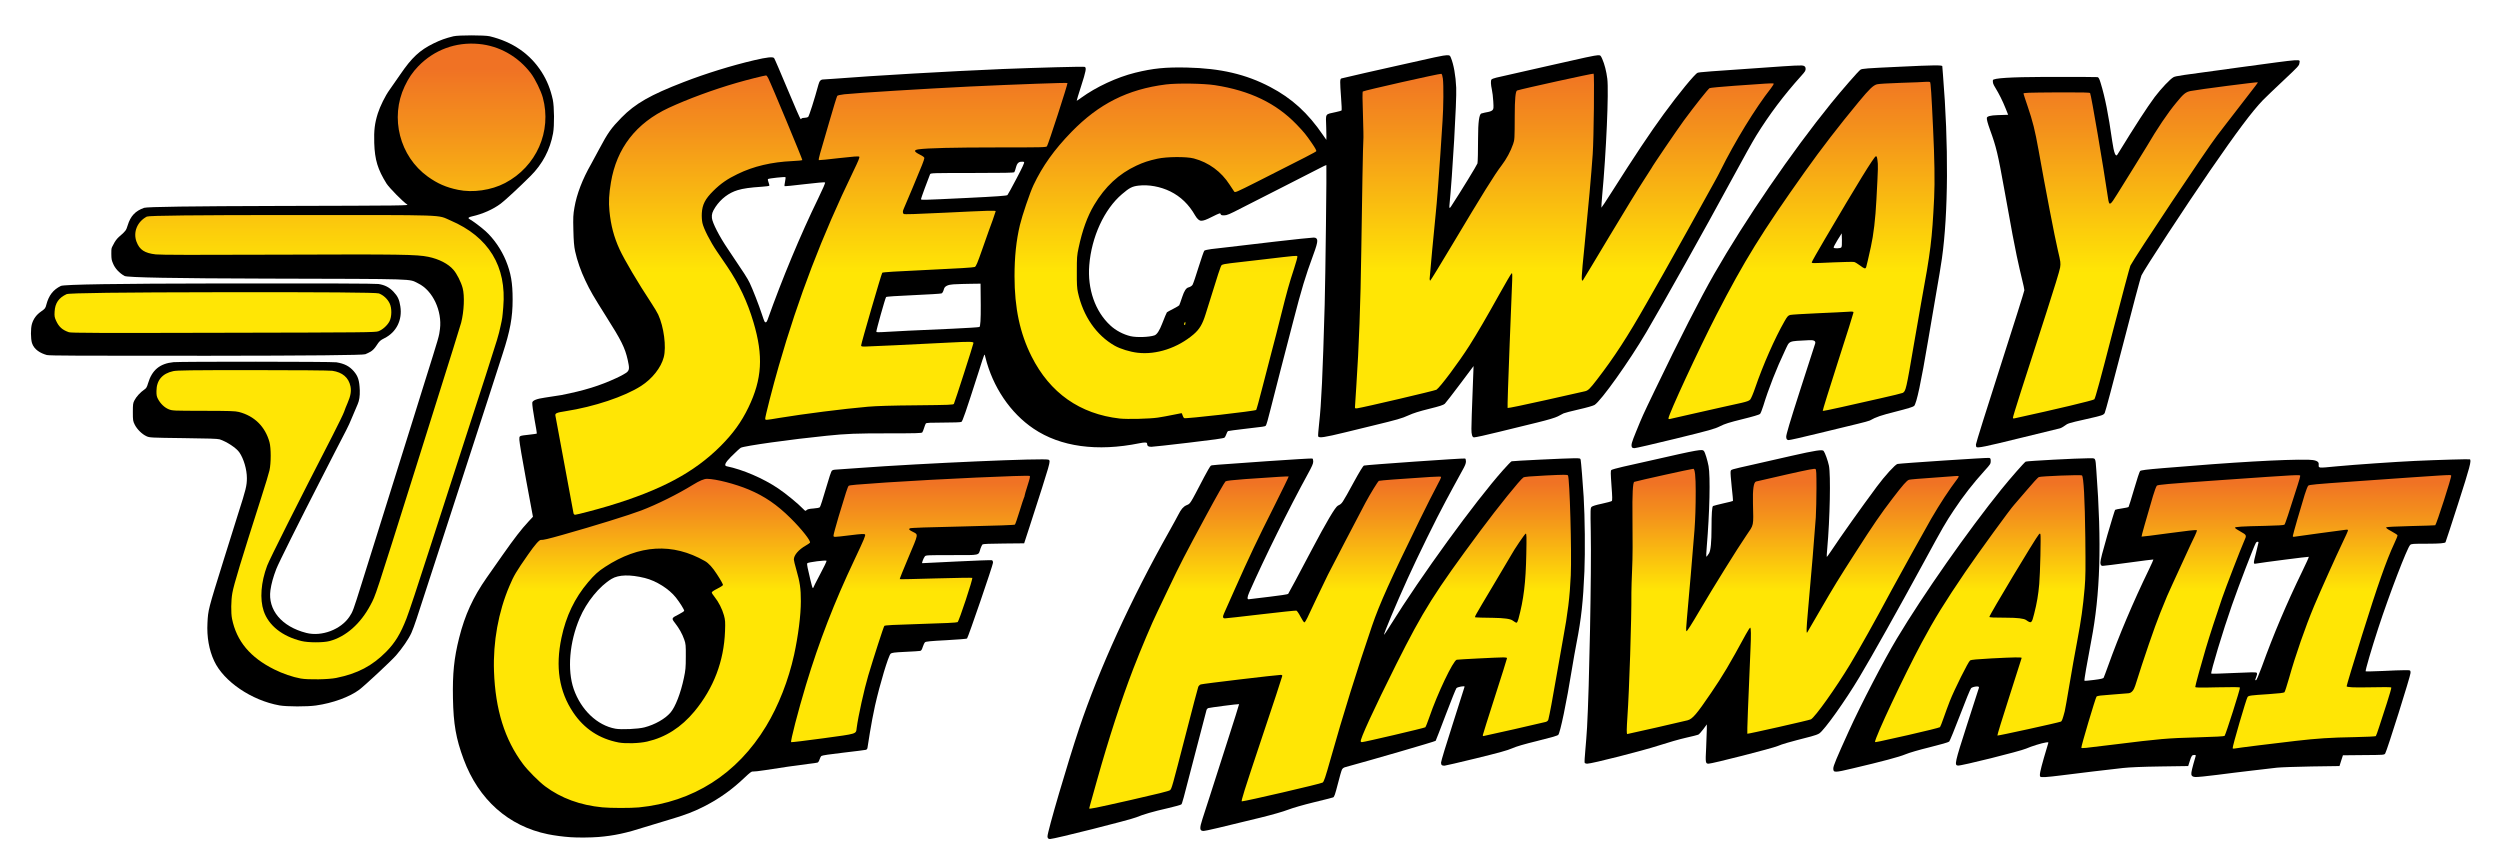
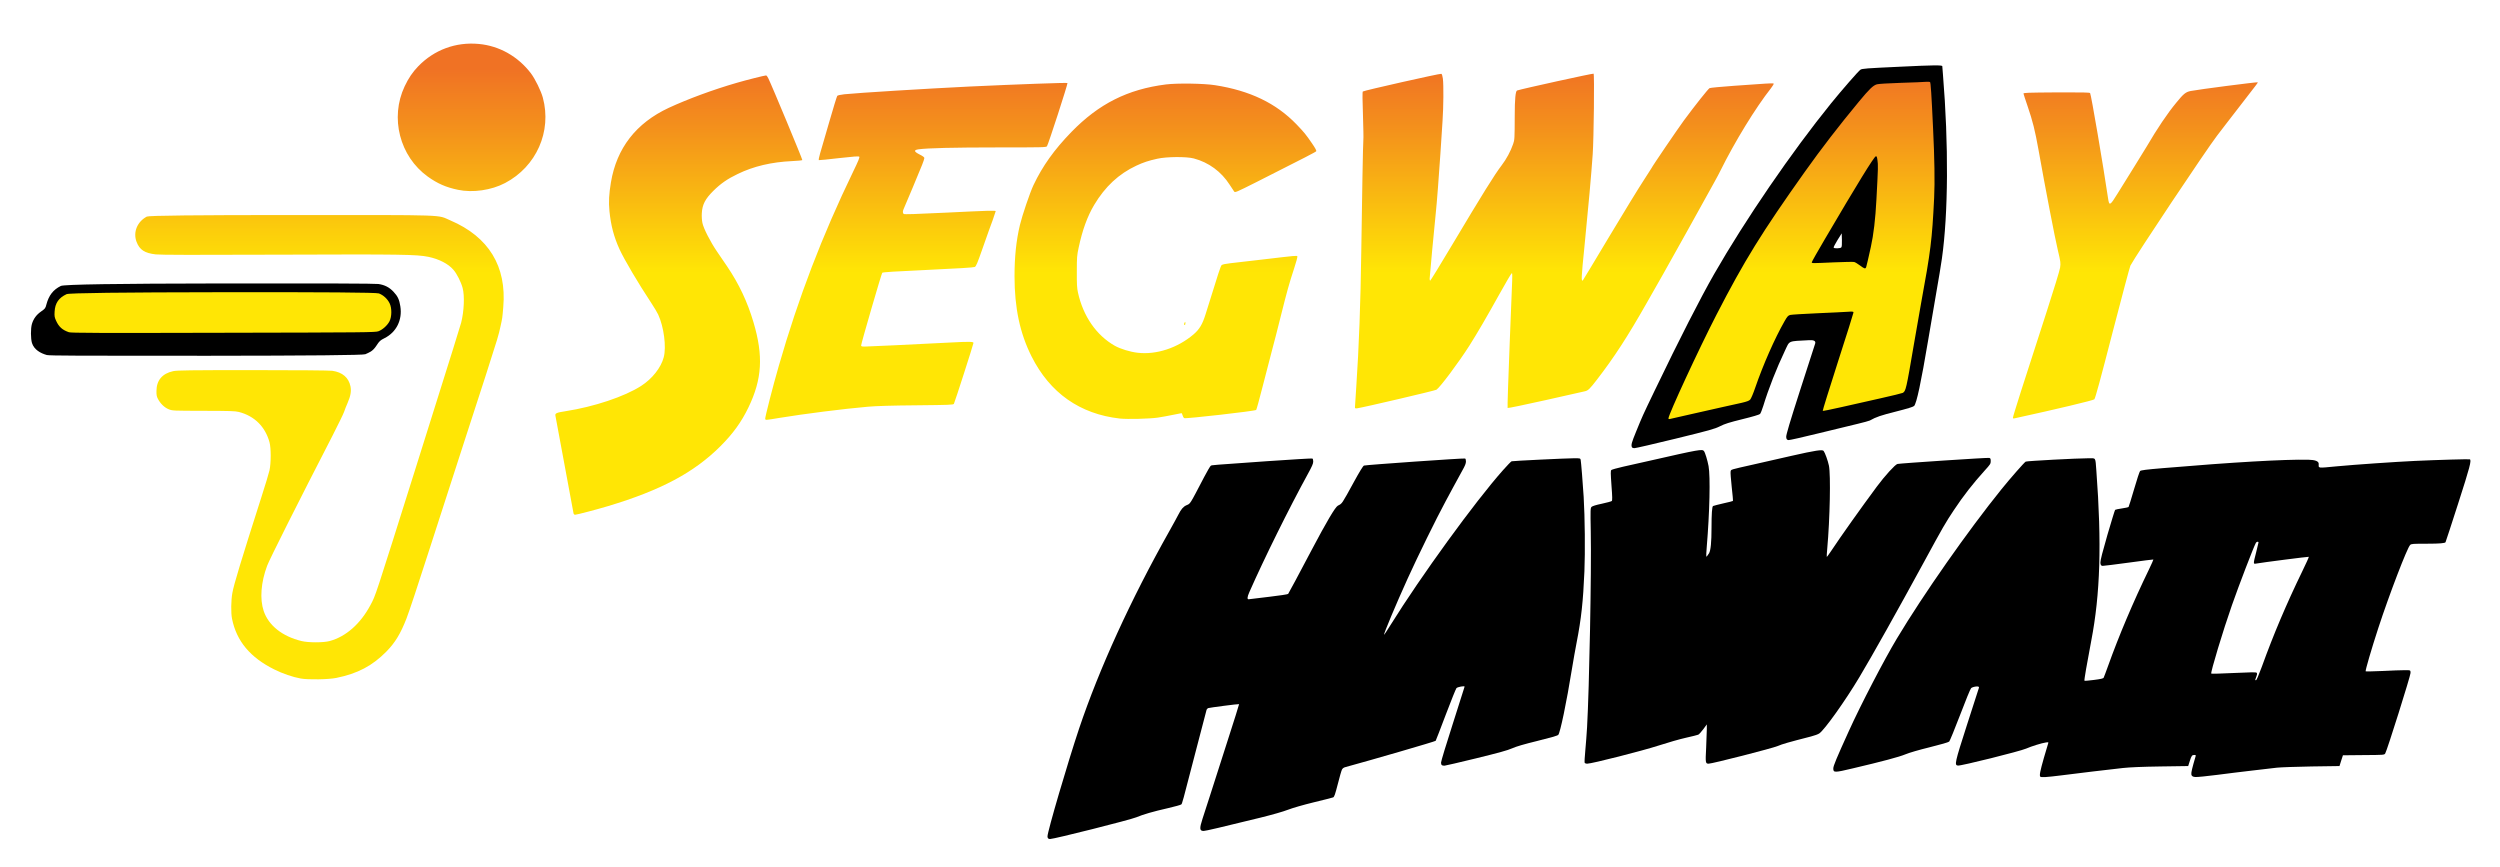
<svg xmlns="http://www.w3.org/2000/svg" xmlns:xlink="http://www.w3.org/1999/xlink" id="outputsvg" version="1.1" viewBox="0 0 3715.93 1289.25">
  <defs>
    <style>
      .st0 {
        fill: url(#linear-gradient1);
      }

      .st1 {
        fill: url(#linear-gradient);
      }
    </style>
    <linearGradient id="linear-gradient" x1="2188.74" y1="1201.95" x2="2188.74" y2="696.8" gradientUnits="userSpaceOnUse">
      <stop offset=".64" stop-color="#ffe605" />
      <stop offset=".86" stop-color="#f4931b" />
      <stop offset=".96" stop-color="#f07224" />
    </linearGradient>
    <linearGradient id="linear-gradient1" x1="1718.49" y1="1009.76" x2="1718.49" y2="64.81" xlink:href="#linear-gradient" />
  </defs>
  <g>
    <path d="M2353.96,739.12c-1.3-21.1-3.9-52.8-4.5-55.7-.5-2.2-1-2.3-9.4-2.3-11.4,0-91.1,3.9-93.2,4.5-.9.3-6.7,6.3-12.9,13.3-41.5,46.7-121.7,157.1-167,229.9-5.2,8.4-9.6,15-9.8,14.9-.9-1,17.9-45.8,35.3-84.1,15-33,42.5-89,56-114,1.8-3.3,6.9-12.7,11.3-21,4.4-8.2,10.5-19.4,13.6-24.9,4.2-7.3,5.6-10.9,5.6-13.8,0-2.3-.5-4.1-1.3-4.4-2-.7-147.8,9.5-150.3,10.5-1.4.6-6.6,9.1-14.7,23.9-18.8,34.3-17.5,32.3-24.1,35.7q-5.8,3-39.3,66.5c-18.4,34.9-33.9,64-34.6,64.7-.7.6-12.9,2.5-27.7,4.2-14.6,1.7-28.4,3.4-30.7,3.7q-4.2.6.8-10.7c22.1-50.1,59.1-124.8,87-175.7,6.1-11.1,7.9-15.2,7.9-18.3,0-2.5-.5-4.2-1.4-4.5-.8-.3-31.1,1.5-67.3,4-83.6,5.9-81.5,5.7-83.5,6.7-.9.5-5.3,8-9.8,16.6-22.3,42.7-20.3,39.4-26.5,42.2-4.7,2.1-7.9,5.9-12,14-1.4,2.9-7.5,13.9-13.4,24.5-57.3,101.7-104.2,204.5-134.1,293.4-16.9,50.5-47,153-47,160.3q0,3.9,3.8,3.9c6.4-.1,118.7-28.4,128.2-32.3,10.6-4.4,24.3-8.4,47.5-13.7,9.9-2.3,18.6-4.7,19.3-5.4,1.5-1.4,1.2-.3,22.1-81.1,8.2-31.9,15.3-58.8,15.6-59.7.4-.9,1.4-2,2.3-2.4,1.8-.7,45.5-6.4,46-5.9.2.2-7.8,25.6-17.8,56.6s-21.5,67-25.6,79.9c-4.2,12.9-9.1,28.2-11,34-4.7,14.6-4.4,18,1.8,18,2.7,0,27-5.7,84.8-19.9,17.4-4.3,33.1-8.8,40.4-11.6s22.2-7.1,38.5-11.1c14.6-3.5,27.5-6.8,28.7-7.3,1.7-.7,2.9-4.2,6.9-19.7,2.6-10.4,5.4-20.1,6.2-21.6.9-1.8,2.6-3.1,5.1-3.7,38.6-10.5,133.6-38.1,134.2-39.1.4-.6,7.2-18.1,15-38.8,7.9-20.8,15-38.5,15.9-39.5,1.7-1.8,12.1-3.7,12.1-2.2,0,.4-7.9,25.2-17.5,55.1-9.6,29.8-17.5,55.8-17.5,57.7,0,3.6,1.2,4.7,5.1,4.7,1.1,0,22.2-4.9,46.8-10.9,34.2-8.4,47-11.9,53.7-14.9,6.2-2.8,17.6-6.1,37.9-11.1,18.7-4.6,29.6-7.7,30.7-8.9,2.9-3,12.4-48.6,20.3-97.7,2-12.1,5.1-29.9,7-39.5,6.9-35.2,9.7-61.1,11.6-106,1.2-28,.7-81.2-1.1-110Z" />
-     <path d="M1558.66,683.32c-3.3-2.8-188.5,5.3-282.2,12.3-18.1,1.4-34.2,2.5-35.6,2.5s-3.3.6-4.2,1.3c-1.1.7-4.5,10.8-9.2,27.2-4.1,14.3-8.1,26.6-8.9,27.3-.8.8-4.7,1.6-9.6,1.9-6,.4-8.8,1.1-10.1,2.4-1.6,1.6-1.9,1.5-5.1-1.8-7.3-7.7-25.9-22.9-37.2-30.5-22.5-15.1-52.6-28-76.5-32.9q-6.2-1.3,6.1-13.7c6.8-6.8,13.5-13,15-13.8,5.4-2.8,74.5-12.5,127.3-17.8,30.1-3.1,43.9-3.6,92.1-3.6,40.4,0,49.4-.2,50.3-1.4.6-.7,1.8-3.8,2.7-6.7.9-3,2.1-6,2.6-6.6.8-1,7.2-1.3,26-1.3,14.9,0,25.7-.4,26.8-1,1.8-1,6-13.1,25.7-74.5,9.7-30.4,8.4-27.6,10-21.5,10.9,44.1,37.2,82.9,71.7,106.1,39.9,26.9,94.3,34.4,157.4,21.6q11.2-2.3,11.2.3c0,3.6,1.7,5,6.3,5,2.1,0,27.1-2.7,55.5-6.1,36.1-4.2,52.2-6.5,53.3-7.5.9-.8,2.1-3.2,2.8-5.3.6-2.1,1.8-4.1,2.6-4.5.8-.3,11.2-1.7,23.2-3.1,31.4-3.6,31-3.6,32.7-4.8.9-.7,3.7-10.5,7-24,3.1-12.6,9.7-38.5,14.7-57.5,5-19.1,13.5-52,19-73.2,12.8-49.5,18.1-67,30-99.4,4.2-11.3,5.9-17.3,5.9-20.7q0-4.9-5.3-4.9c-2.9,0-28.6,2.7-57.2,6-28.6,3.4-59.6,7-69,8.1-9.3,1-21,2.4-26,3-4.9.6-9.6,1.7-10.4,2.4-.7.7-4.6,11.8-8.6,24.7-3.9,12.9-8,24.6-8.9,26.1-1.2,1.7-3.4,3.1-6.4,3.9q-4.7,1.3-8.7,13.4c-2.2,6.6-4.3,12.5-4.7,13.1-.4.6-4.5,3-9,5.3-4.6,2.3-8.7,4.6-9.3,5.1-.5.6-3.7,8.1-7,16.7q-6,15.7-11.5,17.6c-8,2.7-26.4,3.3-35.5,1.2-10.9-2.6-22.1-8.5-30.1-16-22.5-20.7-34.2-54.2-31.3-89.6,3.4-42.1,22.2-83,48.6-105.5,11.1-9.5,15.2-11.6,24.6-12.7,15-1.8,32.5,1.4,47.2,8.6,15.4,7.6,27.6,19.3,37,35.8q4.6,7.8,9,7.8c3.5,0,7.2-1.3,16.4-6,10.9-5.4,11.9-5.7,12.4-4,.4,1.6,1.4,2,5.2,2,4.1,0,7.8-1.5,25.9-10.9,11.6-6,40-20.4,63.1-32.1,23.1-11.7,46.6-23.7,52.3-26.7s10.5-5.3,10.7-5.1c.6.6-1.4,169.3-2.5,207.8-2.9,103.3-5,148-8.2,175.7-1.1,10-1.8,18.8-1.5,19.7,1.1,2.9,8.7,1.8,40.3-5.9,17-4.2,35.6-8.7,41.4-10.1,35.5-8.6,43-10.7,52.5-15.1,7.2-3.3,15.8-6,30.7-9.7,16.2-4,21.3-5.7,23.4-7.6,1.4-1.4,11.6-14.5,22.6-29.2,11-14.8,20-26.8,20.1-26.8s-.6,18.1-1.5,40.2c-.9,22.2-1.7,46-1.7,53.1q-.1,12.7,3.9,12.7c2.2,0,18.8-3.6,36.8-8.1,18-4.4,43.7-10.7,57.2-14,16.4-4,26.5-7.1,30.5-9.1,3.3-1.7,7.2-3.7,8.6-4.5,1.4-.7,11.5-3.3,22.4-5.8,12-2.7,21.3-5.4,23.6-6.7,9.4-5.7,51.5-64.7,77.1-108.3,25-42.5,88.4-155.7,124.8-223,20.4-37.5,32.4-59.2,38.7-69.4,19.3-31.1,40.5-59.4,66.6-88.4,6.2-6.9,6.8-7.9,6.5-11.4q-.3-3.8-5.7-4.1c-3-.2-15.8.4-28.5,1.3-115.4,7.9-123.5,8.6-126.3,9.6-3.9,1.4-28.6,31.5-50.4,61.4-20,27.3-44.2,63.7-76.9,115.3-8.4,13.3-15.5,24-15.7,23.8-.2-.2.3-8,1.1-17.2,6.1-65,10-155.4,7.7-174.4-1.4-11.2-4.1-21.7-7.5-29.4-2.4-5.4-2.6-5.6-6.4-5.6-3.6,0-22.6,4-68.2,14.5-8.5,1.9-20.4,4.6-26.5,6-10.4,2.3-42.5,9.6-56.4,12.8-3.5.8-6.7,2.1-7.2,2.8-1.3,2-1,7.5.6,14.9.8,3.6,1.8,11.5,2.1,17.6.6,10.3.5,11.3-1.3,13.1-1.1,1.1-4.1,2.3-6.7,2.7-2.6.4-6.9,1.4-9.7,2.2q-4.9,1.5-4.9,36.2c0,19.1-.4,36.2-.9,38-.8,2.6-24.5,41.4-39.4,64.2q-2.9,4.5-2.3-1.5c4.4-43.5,11-156.4,10.1-175.2-.7-17.7-3.8-34.8-7.9-44.6-1.4-3.5-1.7-3.7-6.2-3.7-4.2,0-18,2.9-73.4,15.5-8,1.8-29.6,6.7-48,10.8-18.4,4.2-34.3,7.9-35.2,8.2-2.2.9-2.2,4-.4,29,.8,9.9,1.1,18.3.7,18.6-.3.4-4,1.4-8.1,2.3-17,3.8-15.4,1.2-14.7,22.8.3,10.4.4,18.8.2,18.6-.2-.1-2.5-3.4-5.1-7.3-22.2-32.6-46.2-54.5-78.5-71.4-36-18.9-73.9-27.7-123.5-28.8-32.1-.7-50.2,1.1-77.1,7.7-27.3,6.8-57.8,21-80.3,37.3-3.5,2.6-6.5,4.5-6.6,4.4-.2-.2,2.8-10,6.6-21.8,7.2-22.3,8.2-27.5,5.3-28.6-1.9-.7-69.9,1.1-122.3,3.2-80.4,3.4-189.7,9.7-250.9,14.5-6.8.6-13.6,1-15.1,1-3.9,0-5.9,2-7.4,7.5-6,22.2-14,47.2-15.4,48.3-.9.6-3.3,1.2-5.3,1.2-2.1,0-4.1.5-4.4,1-.3.6-1,1-1.4,1-.5,0-9.3-20.1-19.6-44.8-10.3-24.6-19.2-45.3-19.8-45.9-1.7-2.3-10.4-1.4-29.6,3.1-33.7,7.9-71.8,19.7-104.9,32.5-49.5,19.1-71.9,31.9-92.4,52.8-15.4,15.7-20.1,22.3-33.4,47.3-4.8,9.1-10.1,18.8-11.6,21.5-13,22.7-21.5,44.8-24.9,64.7-1.9,10.8-2.1,15-1.6,33.8.4,16.8,1,23.7,2.6,31.4,3.1,14.1,8.4,29.2,15.2,43.5,7.5,15.8,11.7,22.9,30.7,53.1,22.8,35.9,28.3,47,32.3,65,2.6,11.8,2.5,14.4-.8,17.8-1.6,1.6-8.6,5.6-15.8,8.9-24.7,11.5-47.6,18.6-82,25.4-3.3.6-14.3,2.3-24.5,3.8q-18.5,2.6-18.8,7.6c-.2,2.8,1.3,13.7,3.4,25.2,2.1,11.1,3.6,20.5,3.3,20.7-.2.2-4.9.9-10.4,1.5-16.6,1.9-15.5,1.4-15.5,7.8,0,3,4.5,30,10.1,59.9l10.1,54.4-6.7,7.2c-10.7,11.5-21,24.9-38.3,49.5-8.7,12.5-19.4,27.8-23.7,33.8-20.3,29-32.4,55.3-41,89.5-7.6,30.2-9.9,52.9-9.2,89.7.7,38.5,4.5,60.1,15.9,90.8,22.2,59.9,66.7,99.5,125.4,111.4,9.2,1.9,22.7,3.7,33.4,4.4,10.4.8,30.3.6,41.5-.3,23.1-1.9,41.4-5.8,69.5-14.9,8.5-2.7,24.3-7.5,35-10.6,23.7-6.9,38.7-12.6,54.5-20.9,21.8-11.4,39.8-24.3,58-41.6,8.3-7.8,10.7-9.7,12.6-9.3,1.3.2,9.6-.7,18.4-2.1,22.3-3.6,47.7-7.2,63-9.1,7.2-.8,13.8-1.8,14.7-2.1,1-.3,2.3-2.3,2.9-4.4.7-2.2,1.9-4.6,2.8-5.4,1.1-.9,12.1-2.6,33.1-5,17.3-2,32.3-3.9,33.2-4.2,1-.3,2-1.5,2.2-2.7s1.9-11.4,3.6-22.7c1.8-11.3,5.2-29.3,7.6-40,7.4-32.8,19.9-74.3,23.3-77.5,1.7-1.4,5.2-1.9,21.8-2.7,10.9-.5,20.8-1.1,22-1.4,1.7-.3,2.6-1.8,3.9-5.9,1-3.1,2.5-6.2,3.4-7,1.3-1.1,8.3-1.8,31.5-3,16.5-.9,30.4-2,30.9-2.5,1.7-1.7,38.6-109.3,38.6-112.6,0-2.3-.6-3.4-1.8-3.8-1-.3-24.5.5-52.2,1.9-27.8,1.4-50.8,2.5-51.2,2.5-1,0,2.1-8.1,4-10.2,1.4-1.7,4.6-1.8,39.8-1.8,43.7,0,39.4,1,42.8-9.7,1-2.8,2.3-5.6,3-6.2.8-.7,12.1-1.2,31.6-1.3l30.3-.3,8.3-25.5c31.8-98.5,31.2-96.3,28.1-98.8ZM1382.46,258.92c.7-1.7,4.6-1.8,62.5-1.8,48.2,0,62-.3,62.7-1.2.5-.7,1.8-4.3,2.7-8q1.8-6.7,6.3-7.4c2.7-.4,4.9-.2,5.5.4.8.8-2.5,7.9-11.2,24.4-6.7,12.8-12.8,23.9-13.5,24.6-1,1.1-15.1,2.1-60.1,4.3-68.8,3.3-68.4,3.3-68.4,1.6,0-.9,10.2-29,13.5-36.9ZM1317.06,441.52c.6-.7,15.2-1.7,40.6-2.8,21.9-1,40.7-2.1,41.8-2.6,1.3-.5,2.6-2.7,3.7-6.8q1.8-6,14-6.7c6.8-.4,18.6-.7,26.3-.8l14-.2.3,31.8q.2,31.7-2,32.6c-1.3.5-19.6,1.6-40.8,2.6-46,1.9-92.4,4.2-103.7,5-4.8.4-8.4.2-8.7-.4-.6-1,13.1-49.8,14.5-51.7ZM1019.36,976.12c0,16.2-.4,20.1-2.8,31.4-4.8,22.9-12.7,43.2-20,51.7-8,9.3-23.2,17.9-38.6,21.9-9.4,2.5-34.4,3.6-43.2,2-27.1-4.9-51.1-27.8-62-58.9-9.8-28.4-6.4-69.8,8.9-105.5,10.2-24,29.2-47.4,47.4-58.3,10.4-6.3,27.6-6.7,49.4-1.3,16.9,4.2,35.9,16.1,46.2,29.1,5.6,7.1,12.3,17.7,12.3,19.6,0,.7-3.5,3-7.8,5.2-11.3,5.7-11.4,5.9-5.8,13.1,6.1,7.8,10.8,16.2,13.7,24.6,2.2,6.3,2.4,8.4,2.3,25.4ZM1063.46,307.62c8.2-12.2,19.7-21,33-25,8.2-2.5,18.3-3.9,36.3-5.1,5.6-.4,10.5-1,10.7-1.5.3-.4-.2-2.6-1.1-4.9-1-2.4-1.3-4.5-.8-5,1.1-1,25.1-3.6,25.9-2.8.4.3.1,3.3-.6,6.7-.7,3.3-1,6.3-.7,6.6.3.4,13.8-.9,30-2.9,17.6-2.1,29.7-3.1,30.2-2.6.6.6-3.4,9.9-10.2,23.8-26.1,53.5-53.6,119.5-75.3,180.5-1.4,4-3.3,4.8-4.7,2-.5-1-2.2-5.6-3.7-10.3-4.4-13.5-13.9-37.8-18.1-46.5-3.7-7.6-7.6-13.6-32.8-51-12.4-18.3-22.7-38.4-23.4-45.6-.5-5.8.6-9.2,5.3-16.4ZM1218.96,853.62c-5.5,10.4-10,19.2-10,19.7,0,.4-.4.8-.8.8-.5,0-2.1-5.5-3.6-12.2-1.6-6.8-3.4-14.8-4.1-17.9-.7-3.1-1-6.2-.6-6.8,1.1-1.6,28.2-5.1,28.7-3.6.3.6-4,9.6-9.6,20Z" />
    <path d="M3671.16,682.72c-.9-.5-47.5.8-82.2,2.4-29.2,1.4-87.6,5.4-115.5,8-29.7,2.8-27,3.2-27-3.7q0-5.8-15.5-6.1c-35.7-.7-111.8,3.7-216,12.5-25.2,2.1-32.8,3.1-34,4.3-.8.8-4.9,13-8.9,27-4.1,14-7.8,25.9-8.2,26.4-.5.5-5,1.5-10,2.2-5.1.7-9.6,1.7-10,2.1-.5.5-5.6,17.2-11.4,37-7.2,24.9-10.5,37.7-10.5,41.2q0,5.1,3.3,5.1c1.7,0,19.4-2.2,39.2-4.9,19.8-2.7,36.1-4.8,36.3-4.6s-2.9,7-6.8,15.2c-23.4,48.2-44.5,98.1-60.5,142.8-3.2,8.8-6.1,16.7-6.6,17.6-.6,1.3-4.1,2.1-14.4,3.4-7.4,1-13.8,1.5-14.2,1.2-.6-.7,3.7-25.7,10.1-59.3,13.4-69.6,15.7-144.5,7.6-252.9-1.6-20.5-.3-18.5-11.5-18.5-16.4,0-91.7,4-93.5,5-2.1,1.1-22.8,24.7-35.9,40.9-49.6,61.4-116.1,156.2-155.6,222.1-18.8,31.3-53.9,98.8-71.4,137.5-18.4,40.5-23.1,51.8-23.1,55.5,0,6.5,1.5,6.5,29.2-.1,43.8-10.3,68.8-17,77.9-20.8,5.7-2.4,20.1-6.6,36.4-10.6,16.4-4.1,27.7-7.3,28.8-8.4.9-.9,8.2-18.7,16.2-39.6,7.9-20.8,15.2-38.7,16.3-39.7,1-1.1,4-2.1,7.1-2.5q5.3-.6,4.6,1.8c-.4,1.3-8.4,26-17.7,54.9-18.3,56.9-19,60.2-13.5,60.8,4.6.6,92-21.2,101.2-25.2,8.3-3.6,23-8.2,29.7-9.2,3-.5,3.7-.4,3.4.7-.3.8-3.2,10.8-6.6,22.3-5.6,19.6-6.9,26.3-5.3,27.9,1.2,1.3,10.1.7,30-1.8,24.2-3.1,72.5-8.9,92.8-11.1,10-1.1,28.7-1.9,56-2.3l41-.6,2.4-7.5c2.5-8,3.3-9,6.9-9,1.8,0,2.2.4,1.8,1.8-5.3,18.1-6.7,24-6.4,27q.3,3.7,5.9,4c3.1.2,17.7-1.3,32.5-3.2,14.8-1.9,38.6-4.9,52.9-6.5,14.3-1.7,30.5-3.5,36-4.2,5.5-.6,28.6-1.4,51.4-1.8l41.5-.6,2.5-8,2.6-8,30.7-.3c30.6-.2,30.8-.2,32.2-2.5,2.7-4.3,37.6-115.3,37.6-119.6s0-4.1-8.7-4.1c-4.9,0-19.7.5-33,1.2-13.4.6-24.6.8-25,.5-.8-.9,8.7-33.5,18.9-64.7,16.3-49.8,42.9-119.1,47.2-123.1,1.8-1.8,3.9-1.9,26.8-1.9q24.8,0,25.8-2.2c.6-1.3,9.1-27.4,19-58.2,17.1-53.1,19.8-63.4,17.2-65ZM3422.16,848.92c-23.6,48.6-42.8,93.8-60.2,142-4.9,13.3-7.9,20.2-8.8,20.2-.8,0-1.2-.6-.9-1.2,2.9-7.9,3.1-8.8,1.9-10-.9-.9-8.8-.8-33.9.4-18.1.9-33.1,1.3-33.5.9-1.4-1.3,17.7-64.7,30.7-101.6,10.8-30.8,32-86,35.6-92.7,1.1-2,3.9-2.4,3.9-.5,0,.6-1.6,7.2-3.5,14.6-4.4,17.1-4.4,17.5-.2,16.7,9.4-1.7,78.1-10.5,78.5-10.1.3.3-4,9.8-9.6,21.3Z" />
    <path d="M2860.96,833.12c27.1-49.8,30.6-55.9,43.1-74.7,14.4-21.7,28.4-39.6,46.2-59.3,8-8.8,8.7-9.8,8.7-13.7,0-3.6-.4-4.4-2.3-4.8-2.1-.6-131.9,8-136.3,9-3.4.8-18.6,17.4-30.7,33.7-23.7,32-53.1,73.3-68.2,96.1-3.2,4.8-6,8.6-6.2,8.3-.2-.2.1-5.7.7-12.2,4-44.2,5.3-109.9,2.5-123.4-1.5-7.3-5.9-19.4-7.9-21.9-1.8-2.3-12.3-.7-47.6,7.3-18.4,4.2-44.5,10.2-58,13.2-33.7,7.6-31.9,7-32.6,10-.4,1.4.4,11.8,1.6,23,1.3,11.2,2.1,20.6,1.8,20.9s-6.5,1.9-13.9,3.5c-7.4,1.7-14.4,3.5-15.6,4q-2.3,1-2.3,32.6t-3.7,37.7c-2,3.3-3.9,5.5-4.1,4.8-.2-.7.1-7.2.7-14.4,4.3-51.3,5.5-104.5,2.7-120-1.7-8.9-5.1-20.2-6.9-22.4-2.4-3.1-6.8-2.4-79.7,14.2-13.5,3-31.7,7.1-40.5,9.1s-16.6,4.2-17.4,4.9c-1.2,1.1-1.1,4.6.2,23.2,1.3,17.1,1.4,22,.4,22.9-.7.6-7.3,2.4-14.7,4-8.7,1.8-14.1,3.5-15.3,4.7-1.7,1.7-1.8,3.7-1.2,36.5,1.2,58-2.2,233-5.5,291.2-.6,9.6-1.7,25-2.6,34.3-.9,9.2-1.3,17.4-1,18.2.3.9,1.9,1.5,3.9,1.5,6.8,0,81.9-19.1,106.2-27,13.2-4.3,31.3-9.5,40.3-11.5s17.3-4.1,18.5-4.6c1.2-.6,4.6-4.2,7.5-8.2l5.2-7.1v7c0,3.8-.5,16.3-1,27.8-1.2,22.4-1,23.6,3.7,23.6,5.4,0,94.9-22.9,102.8-26.3,7.1-3,14.6-5.2,49.2-14.1,5.1-1.3,10.7-3.3,12.5-4.6,7.9-5.4,38.6-48.5,59.5-83.5,18.9-31.5,57-99.5,97.3-173.5Z" />
-     <path d="M747.06,526.12c11.3-34.7,14.9-54.3,14.9-80.9,0-24.9-2.5-39.4-10-57.8-6.7-16.3-18.1-32.9-30.2-43.8-6.4-5.8-18.5-14.9-24-18q-4-2.3,3.9-4c15.7-3.5,31.4-10.5,42.7-19,6.4-4.8,27.8-24.6,44.2-41,17.8-17.7,29.1-39.2,33.5-63.5,2.1-11.4,1.8-39.5-.4-50-3.4-15.5-8.6-28.5-16.4-40.8-17.3-27.2-43.2-45.1-77.3-53.4-7.6-1.8-46.5-1.8-54,0-12.1,3-19,5.5-29.5,10.6-20.6,10.1-32.3,21-49.2,45.7-6.2,9-13.5,19.6-16.3,23.4-6.3,8.7-14.1,24.5-17.4,35-4.6,14.6-5.9,25.2-5.3,44,.8,25,5.2,39.3,18.3,60.3,4.2,6.5,25.5,28.1,30.5,30.9,3.3,1.8-1.5,1.8-190.6,2.3q-194,.5-200.3,2.8c-13.1,4.7-20.1,12.2-24.3,25.8-2.4,7.9-3,8.7-13.2,17.5-3,2.7-5.9,6.6-7.9,10.8-3.1,6.2-3.3,4.2-3.3,14.1.1,8.5.5,9.6,2.4,14.2,2.9,7.5,9.5,14.6,17.3,18.9q6.3,3.4,211.8,3.9c227.6.6,210.1.1,224.4,7,22.4,10.8,35.8,41.6,32.6,67.7-1.5,11.8-.7,8.9-24.2,83.8-5.5,17.6-12.2,39-14.8,47.5-4.7,15.1-35.8,114.4-56.5,180.5-5.7,18.2-15.1,48.2-20.9,66.7-12.6,40.3-13.2,41.9-18.1,49.2-12.7,19.2-41.5,30.1-64.3,24.2-36.5-9.3-57.3-34.2-53.2-63.5,1.3-9.3,4.1-19.6,8.7-31.5,2.9-7.8,35.1-72.3,65.8-132.1,5.1-9.9,14.8-28.8,21.5-42,6.8-13.2,14.2-27.6,16.6-32.1,2.4-4.4,6.4-13.2,8.9-19.5,2.6-6.3,6.3-14.9,8.2-19.3q3.5-7.9,3.1-20.5c-.6-14.8-2.5-20.9-8.9-28.4-6.5-7.5-14-11.4-25.9-13.3-6.9-1.1-231.1-1.2-242-.2-20.4,2-32.1,11.7-37.9,31.4-1.8,6.1-2.7,7.5-5.9,9.6-5.5,3.7-11.6,10.4-14.3,15.7-2.2,4.1-2.4,5.9-2.4,17.6,0,12.4.2,13.3,2.9,18.8,3.5,6.8,10.8,14,17.4,17,4.6,2.1,6.1,2.2,54.7,2.8,36.8.4,51.1.9,54,1.8,10.7,3.5,24.9,12.9,29.3,19.4,6.5,9.4,11.2,25.5,11.2,38.2,0,11.1-1.4,16.9-12.9,52.7-5.5,17.2-15.1,48-21.4,68.3-23.5,75.4-23.3,74.8-24.3,94.4-1.1,20.5,2.3,40.1,10,56.5,14.1,30.4,55.6,58.6,97.1,66,10.8,1.9,41.1,2,54.2.1,24.9-3.5,50-12.7,64.3-23.4,8.5-6.4,47-42.3,54.6-50.9,9.3-10.7,18.7-24.3,22.9-33.5,1.8-4,5.3-13.5,7.8-21.2,3.9-12.2,11.6-35.8,41.2-126.5,11.2-34.2,45.8-140.7,64-197,9.7-30,19.9-61.5,22.6-70Z" />
    <path d="M2460.16,579.12c-19.8,41.2-18.5,38.5-28.3,62.4-6.7,16.4-7.6,19.7-6.3,23,.4,1,1.8,1.6,3.9,1.6,1.9,0,29.2-6.3,60.7-14,51.8-12.7,58.2-14.5,66.3-18.5,7.3-3.7,13.7-5.7,33.5-10.6,15.2-3.7,25.1-6.7,26.1-7.7.9-.9,3.1-6.4,4.9-12.2,7.6-25,19.9-56.3,32-81.6,7.6-15.9,3.6-14.1,36.2-15.9q10.7-.6,8.8,5.2c-1.1,3.2-11.2,34.6-22.5,69.7-15.1,47-20.5,65.2-20.5,68.7q0,4.9,3.6,4.9c2,0,22.1-4.5,44.7-10.1,22.7-5.5,48.6-11.8,57.7-14s17.3-4.4,18.3-5c9.4-5.3,16.2-7.6,38.8-13.3,16.6-4.2,25.8-7,27-8.3,3.7-3.8,10.3-34.7,20.9-97.8,3.9-23.1,9.5-55.8,12.4-72.6,3-16.8,6.6-38.6,8-48.5,9.5-67,10.1-169.7,1.6-273.4-.5-6.3-1-12.1-1-12.7,0-1.8-12.8-1.7-62.1.7-51.8,2.4-56.9,2.8-59.6,4.5-2.9,1.9-27.9,30.6-43.4,49.7-58.6,72.3-127.7,173.2-173.9,253.8-20.5,35.8-52,97.5-87.8,172ZM2731.16,356.92l6.3-10.1.3,9.8c.2,6.3-.1,10.2-.9,11.1-1.3,1.6-10.4,1.9-11.4.4-.3-.6,2.2-5.6,5.7-11.2Z" />
-     <path d="M2936.96,660.62c0,1.8.3,3.5.7,3.8,1.8,1.8,12.7-.4,64.6-13.2,30.9-7.6,57.6-14.2,59.4-14.5,1.7-.4,5.1-2.3,7.5-4.1,4-3.2,6.6-4,28.9-9,27.3-6.2,28.2-6.5,30.3-9.7.9-1.3,13-46.9,27.1-101.3,14-54.5,26.4-100.9,27.5-103.2,4.2-9.1,66-103.5,102-155.8,39.9-57.9,62.6-88.2,78.6-104.8,4.3-4.4,18.2-17.7,30.9-29.6,21.4-20.1,23-21.8,23.3-25.3.5-6.5,9.6-7.1-89.8,6.3-90.3,12.2-93.6,12.7-97.3,14.5-4.9,2.6-18.3,16.8-27.9,29.4-11.5,15.5-28.2,41.2-55.4,85.5q-4,6.7-7.8-19.7c-5.8-40.7-10.6-64.9-17.2-86.5-2-6.6-3-8.4-4.7-8.8-1.2-.3-36.6-.4-78.7-.3q-76.5.3-76.8,4.9c-.3,4,.3,5.7,3.7,11.3,5.5,9,10.7,19.3,15.2,30.6l3.8,9.5-15.7.5q-15.7.5-16,4.2c-.2,2.5,1.3,8.1,4.7,17.5,9.4,25.8,11.7,35.5,21.6,90.5,12.2,67.4,13.6,75.3,18.1,96.8,2.5,11.8,6.1,27.7,8,35.2s3.4,14.7,3.4,16-16.2,52.7-36,114.3c-19.8,61.5-36,113.3-36,115Z" />
    <path d="M306.46,528.82q232-.2,236.5-2.3c5.7-2.7,10.7-3.7,16.7-13,4.3-6.6,5.5-7.7,11.9-10.9,17.6-8.8,26.7-27.1,23.5-47.3-1.5-9.9-3.9-15.1-10.2-21.7-6.2-6.6-13-10.1-22.4-11.5-4.8-.7-79.6-1-236-.8q-229,.3-236,3.7c-11.4,5.6-17.9,14-21.5,27.6-1.4,5.6-1.9,6.2-7.9,10.4-7,4.9-11.3,10.8-13.6,18.5-2,6.7-1.9,22,.1,28.4,3.2,9.9,12.7,15.2,22.1,17.8,3.9,1,49.5,1.2,236.8,1.1Z" />
  </g>
-   <path class="st1" d="M1618.96,1201.52c0-.3.7-2.9,1.5-5.7.8-2.9,5.3-18.9,10-35.7,18.1-64.2,35.8-118.6,54-166,11.2-28.9,28.1-69.1,36.1-85.2,1.4-2.9,8.9-18.6,16.6-34.8,17.3-36.4,23.3-48,56.2-108.9,14.3-26.6,27.1-49,28.2-49.7,1.5-1,10.3-2,29-3.4,48.5-3.4,64.4-4.3,64.9-3.9.2.3-9.6,20.5-21.9,45-24.7,49-36.2,73.2-58.1,122.4-8,18.2-15.3,34.4-16.1,36.2-2.3,5-1.9,7.3,1.4,7.3,1.5,0,25.6-2.7,53.6-6s51.7-5.8,52.6-5.5,3.7,4.3,6.1,9,5,8.5,5.7,8.5,2.7-3,4.4-6.7c3.4-7.6,23.5-49.6,30.7-64.3,4-8.1,45.7-88,55.5-106.5,7.5-14,18.8-32.3,20.2-32.9.9-.3,10.4-1.2,21.2-2,53.6-3.9,70.3-4.9,71.2-4,.5.5-2.2,6.3-6.4,13.9-3.9,7.2-15.2,29.4-25,49.5-43.9,89.7-59.8,124.8-71.3,158.4-21.7,63.6-43.5,133.5-61.2,196.5-8.3,29.4-10.1,34.7-12.2,36.2-2.2,1.7-115.2,27.9-120,27.9-1.5,0,3-14.3,29.1-92.5,17.1-50.8,31-93.1,31-94s-.9-1.5-2.2-1.5c-5.3,0-116.5,13.2-119,14.2-1.4.5-3.1,2.2-3.7,3.6-.6,1.5-9,33.3-18.6,70.7-20.5,79.3-20.8,80.6-23.4,82.9-1.4,1.3-19.6,5.8-58.8,14.7-54.1,12.2-61.3,13.7-61.3,12.3ZM2022.56,1102.22c-1.6-2.5,19.4-48.1,52.9-115.1,40.4-80.4,56.3-105.7,124.9-198.2,26.1-35.1,59.3-76.3,63.9-79.2,1.6-1.1,10.4-1.8,33.7-3,27.1-1.3,31.7-1.3,32.6-.1,2.6,3.4,5.7,114.3,4.2,148.5-1.4,31.8-4.5,57-11.4,94-1.9,10.2-6.4,35.4-9.9,56-5.7,33.3-10,56.2-12,64.3-.5,1.8-1.7,2.9-3.8,3.6-3.2,1-91.7,21.1-93,21.1-.4,0-.7-.6-.7-1.3s8.1-26.4,18-57.2c9.9-30.7,18-56.5,18-57.2,0-.9-1.6-1.3-5.2-1.3-8.2,0-67.1,3-69.5,3.5-5.3,1.2-28.9,50.7-40.8,85.6-2.5,7.4-5.2,14-5.9,14.8-1.2,1.1-90.4,22-94.3,22.1-.6,0-1.4-.4-1.7-.9ZM2256.86,920.32c7.9-29.2,11-54.1,11.8-97.4.5-25,.4-29.8-.8-29.8s-17.3,23.7-21.9,32.3c-1,1.8-12.9,21.9-26.5,44.7-29.1,48.8-28,46.9-26.3,47.5.7.2,12.4.6,25.9.7q24.6.3,29.3,4c2.6,2,5.3,3.5,6,3.2s1.8-2.6,2.5-5.2ZM895.36,1200.02c-32.9-3.2-61.2-13.5-85-31.2-9.3-7-25.7-23.4-33-33.2-27.2-36.4-41.1-80.8-43.1-138-1.5-43.7,6.5-88,22.9-126.5,6.6-15.6,9.8-21.1,27.8-46.9q15.5-22.2,19.1-21.7c2.7.4,10.8-1.5,32-7.5,47.9-13.5,99-29.4,116.9-36.2,23.8-9.1,54.2-24.2,77.1-38.3q14.4-8.9,20.9-8.8c13.5.2,42.1,7.6,62.1,16,23.5,9.9,41.9,22.5,62,42.4,16.5,16.3,30.7,34.3,28.8,36.6-.6.7-3.4,2.6-6.2,4.2-10.7,6.1-17.7,14.3-17.7,20.7,0,1.4,1.6,8,3.5,14.5,5.6,19.6,6.9,28.4,6.9,47.5,0,21-3.9,51.3-10,79.5-8.3,37.8-23.2,75.9-41.7,106.4-43,71-108.5,112.7-189.2,120.6-11.6,1.1-42.3,1.1-54.1-.1ZM961.96,1102.22c27.2-6.2,50.6-21.1,70.3-44.9,28.5-34.5,43.8-74.6,45.4-119.2.5-13.9.3-16.3-1.6-23.5-2.6-9.4-8-20-13.8-27.2-2.4-2.9-4.3-5.9-4.3-6.8s3.3-3.2,8-5.5c4.5-2.2,8.3-4.7,8.6-5.5.4-.9-3.4-7.7-9-16.2q-9.5-14.8-17.8-19.5c-48.1-27.4-97.5-24.5-148.4,8.7-10.1,6.5-16,11.9-25.3,22.9-19.9,23.5-32.7,50.2-39.5,82.4-9.2,43.5-3.5,79.8,17.4,111,16.3,24.3,38.9,39.2,67.7,44.7,10.2,1.9,30.7,1.3,42.3-1.4ZM1175.96,1103.12c-1.4-.9,10.2-45.9,22-85,19.5-64.5,42.1-122.9,72.2-186.4,14.4-30.5,16.7-36.1,15.6-37.3-1.2-1.1-4.5-1-22.4,1.2-25.8,3.1-24.4,3.1-24.4,0,0-1.3,3.4-13.8,7.5-27.7,10.7-35.6,13.6-44.6,15-45.8,1.3-1.1,10.7-1.9,56-5,76.6-5.1,209.1-11.1,213-9.7,1,.4.3,3.6-3.1,14.2-2.4,7.5-4.4,14.3-4.4,15.1s-.4,2.2-1,3.2c-.5.9-3.5,10-6.6,20.2s-6.2,19-6.8,19.6c-.7.7-26,1.6-78,2.8-50.9,1.1-77.4,2-78.3,2.8-1.8,1.4-.9,2.5,4.6,5.2,8.3,4.3,8.7,1.9-6.4,37.6-7.5,17.7-13.4,32.4-13.1,32.7.2.3,24.4-.2,53.8-1.1,29.3-.8,53.6-1.2,54-.8,1.2,1.2-19.7,64.5-21.8,65.8-1.3.8-19.5,1.7-54.8,2.7-40.6,1.2-53.2,1.9-54.1,2.9-1.1,1.1-15.9,47-23.9,73.8-6,20.2-14.9,60.2-17.2,77.8-1.2,9.4,1.8,8.4-50.2,15.5-25.4,3.5-46.7,6-47.2,5.7ZM3318.56,1112.22c-.9-1.3,20.4-74.2,22.2-76.3s4.2-2.4,31.6-4.2c15.2-1,22.3-1.9,23.2-2.8.7-.7,3.7-10.1,6.8-20.9,9.6-34.2,24.3-76.3,37.3-107.4,9.6-22.8,33.2-75.4,41.9-93.4,4.6-9.5,8.4-18,8.4-18.8,0-1.2-.9-1.4-4.2-.9-2.4.3-19.6,2.6-38.3,5.1s-35.2,4.8-36.7,5.1c-2.1.4-2.8.2-2.8-1,0-1.7,12-43.3,17.7-61.6,2-6.3,4.3-12.3,5.2-13.2,1.4-1.5,10.4-2.3,66.1-6.2,152.8-10.8,145.4-10.3,146.4-8.8,1,1.6-22.1,73.1-23.7,73.8-.7.2-17.1.8-36.5,1.2-22.5.6-35.6,1.2-36.3,1.9-.8.8,1.4,2.5,7.6,5.8,4.8,2.6,8.9,5.3,9.1,5.9.3.7-1.8,6.1-4.7,12.1-11.9,25.5-24.9,62.6-48,136.5-12.6,40.5-22.9,74.6-22.9,75.9q0,2.3,32.9,1.6c22.2-.5,33-.4,33.5.3.3.6-2.6,10.8-6.5,22.9-3.9,12-9,27.8-11.4,35.1-2.3,7.4-4.7,13.8-5.1,14.2-.5.5-14.4,1.2-30.9,1.5-38,.7-55.5,1.9-88,5.6-29.9,3.4-88,10.6-91.2,11.4-1.2.3-2.4.1-2.7-.4ZM3093.66,1111.42c-.7-1.4,21.1-74.5,22.6-76.1,1.2-1.1,6.5-1.8,21.4-2.8,10.9-.8,22.7-1.7,26.3-2.1q6.5-.8,9.8-11.3c12.7-40.5,28.7-87.2,37.1-108,9.5-23.7,11.8-29.1,18.3-43,1.7-3.6,9-19.6,16.3-35.5,7.3-16,14.9-32.4,17-36.4,2.2-4.5,3.3-7.7,2.7-8.3-.5-.5-16.5,1.2-41.2,4.6-22.2,3.1-40.6,5.3-40.8,5.1-.4-.4,6.1-23.4,17-60.5,2.2-7.4,4.8-14.3,5.7-15.2,1.4-1.5,13.6-2.6,95.1-8.3,118.8-8.3,118-8.3,118-6.1,0,.9-1.6,6.7-3.6,12.9-14,44.2-18.7,58.4-19.8,59.4-.8.8-9.2,1.4-28.1,1.8-35.3.7-45.5,1.4-45.5,2.8,0,.7,3.7,3.2,8.3,5.7,9.3,5.2,9.4,5.4,5.3,14.3-4.3,9.5-27.7,69.9-32.7,84.7-8.6,25.1-18.6,55.8-24.3,75-6.7,22.4-15.6,55-15.6,56.9,0,1.1,5.1,1.3,32.9.6,23-.5,33.1-.4,33.5.4.8,1.2-21.1,70-22.8,71.8-.7.7-13.6,1.4-41.1,2.2-44.2,1.2-54.5,2.1-123.1,10.6-46.6,5.8-48,5.9-48.7,4.8ZM2786.96,1102.82c0-6.8,43.2-98.6,69.2-147.2,19.1-35.7,34.8-61,65.1-105.6,18.8-27.6,67.8-95,72.7-99.9.8-.8,8.9-10.2,17.9-20.8,8.9-10.6,17.3-19.7,18.5-20.2,3.3-1.4,62.7-3.7,64.2-2.5,2.5,2,4.3,34.9,5,92.5.5,47.5.4,58.3-1,75-2.6,29.3-5,46.5-11.1,79-3.1,16.2-8.3,45.3-11.5,64.7-3.2,19.3-6.4,37.1-7,39.5-3.1,11.7-4.2,14.7-5.8,15.3-4.3,1.7-93.8,21.3-94.3,20.7-.4-.4,7.6-26.3,17.7-57.7,10.1-31.3,18.4-57.3,18.4-57.7,0-1.2-11.1-1-44.5.7-21.8,1.2-30.6,2-32.1,3-2.7,1.7-23.6,43.7-30.2,60.5-2.7,6.9-6.8,18.1-9.2,25s-4.8,13.1-5.4,13.7c-.6.7-22,6-47.5,11.8-43.4,9.8-49.1,11-49.1,10.2ZM3023.56,912.12c4-15.6,6.1-27.9,7.5-44,1.4-15.4,2.7-72.8,1.7-74.3-.5-.9-1.1-.8-2.1.3-4.8,5.2-73.7,120-73.7,122.8,0,.9,6.7,1.2,24.9,1.2q24.9,0,29.7,3.5c7.8,5.5,8.4,5,12-9.5ZM2417.96,1084.92c0-3.5.5-12.4,1-19.8,2.7-37.8,6.2-144.9,5.9-184,0-5.8.5-21.7,1.1-35.5.8-16.1.9-43.3.5-76.7q-.6-51.6,2.7-52.7c6.1-1.9,84.2-19.2,87.7-19.4q3.6-.2,3.6,33.3c0,23.1-.6,41-1.8,57.5-2.1,27.6-8.8,105.6-11.3,131.8-1.2,12.1-1.4,18.1-.7,18.8s7.2-9.5,20.3-31.8c19.7-33.5,55.7-91.5,68.6-110.3,11.7-17.2,10.8-12.8,10-48.2q-.8-30.7,4.6-32.2c2.9-.8,23.7-5.6,46.1-10.6,32.6-7.3,41.1-8.9,42.2-8,1.3,1,1.5,5.8,1.5,28.4,0,14.9-.5,34.5-1,43.6-1.2,18.7-7.5,94.5-11.7,139.7-2.3,25.8-2.6,33.4-1,31.2.2-.2,8.8-15,19.1-32.9,21-36.2,27-46,53-86.5,25.5-39.8,37.1-56.8,54.5-79.5,15.5-20.3,21.3-26.9,24.6-28,1.6-.5,16.7-1.8,33.5-2.9,16.8-1.2,32.6-2.3,35.1-2.6s4.8-.2,5.2.2c.4.3-.4,2-1.7,3.7-12.5,16.5-25.7,36.6-39.1,59.6-7,12.2-49.7,88.9-58.3,105-25.6,47.8-47.4,86.7-62,111-21.4,35.5-52.2,78.7-58.4,82.1-2.3,1.3-94,22-94.6,21.4-.5-.5,1.4-50.3,4.7-125.5,1-21.7.8-32-.4-32.2-.5,0-3.4,4.3-6.4,9.8-24.6,45.2-34.1,61.3-51.9,87.4-21.4,31.5-27.3,38.4-34.7,40.5-4.5,1.3-88.9,20.5-90,20.5-.3,0-.5-2.8-.5-6.2Z" />
  <path class="st0" d="M852.46,762.92c-.3-1.3-6.3-34-13.5-72.8-7.1-38.8-13.2-71.3-13.4-72.2-.8-3.6,1.7-4.7,14.9-6.7,42.5-6.6,87.8-21.7,112.5-37.6,16.5-10.6,29.6-27.2,33.6-42.6,4.1-15.3.2-45.2-8.2-63.4-1.3-2.9-5.9-10.6-10.2-17.1-19.8-30-40-64.2-47.3-80-8.4-18.4-12.9-35.6-15-56.9-1.3-13.8-.7-24.9,2.2-42.5,8.5-50.9,37.3-88.1,85.9-110.8,28.3-13.1,66.1-27.1,101.1-37.2,14.3-4.2,41.4-11,43.6-11,.7,0,2.1,1.7,3.1,3.8,4.8,9.4,51.3,121.3,50.8,122-.3.5-7,1.2-14.8,1.5-30.8,1.4-57.7,7.7-81.3,19.2-15.3,7.3-25.4,14.4-36.2,25.1-12.1,12-16.4,20.4-17.1,33.1-.3,4.9.1,11,.9,14.6,1.7,8.2,11.7,27.8,21.5,42.2,4.4,6.4,11.2,16.4,15.2,22.3,17.6,26,30.2,52.7,39.2,83.1,14.9,50.1,12.8,84.5-7.5,126.6-10.4,21.6-23,39-41.5,57.5-39.2,39.2-88.5,65.5-167,89.1-16.6,5-46.7,12.9-49.1,12.9-1.1,0-2.1-.9-2.4-2.2ZM1137.36,622.72c-.6-1.5,11.6-49.1,20.2-78.8,29.3-101.8,64.4-193.4,110.7-289.1,7.7-15.9,9.8-21,8.9-21.9s-8-.4-30.1,2.1c-15.8,1.9-29.3,3.2-29.9,3-.6-.3.1-4,1.8-9.9,1.5-5.2,7.7-26.3,13.6-46.8,5.9-20.6,11.3-38,11.9-38.8s4.6-1.7,10.5-2.4c19.7-2.1,122.8-8.4,186-11.5,70.9-3.3,144.8-6,145.7-5.2.8.9-28.7,91.9-30.5,94-1.4,1.6-6.2,1.7-72.6,1.7s-105.2,1-118.1,2.8c-7.6,1.1-7.2,3.3,1.4,7.7,4.7,2.3,7.1,4.1,7.1,5.3,0,.9-1.5,5.5-3.4,10.2-3.7,9.4-24.7,59.6-27.1,64.8-1.9,4-1.9,6.6-.2,8.1,1,.8,17.7.2,61.8-1.9,63.6-3.1,74.9-3.5,74.9-2.2,0,.8-8.6,25.4-10.1,28.7-.5,1.1-4.9,13.5-9.7,27.5-7.4,21.2-9.3,25.7-11.3,26.7-1.6.8-25.7,2.3-69.4,4.3-47.6,2.2-67.3,3.4-68.1,4.3-1.2,1.3-31.4,105.2-31.4,108,0,1.4.9,1.7,5.5,1.7,4.9,0,70.6-3.1,126.7-6,28.7-1.5,34.8-1.4,34.8.6,0,1.7-27.7,87.9-29.1,90.5-.8,1.5-6.3,1.7-55.1,2.2-37.7.3-60,1-72.8,2.1-36.8,3.2-94.7,10.6-131.3,16.6-20.4,3.4-20.6,3.5-21.3,1.6ZM1664.46,622.12c-59.3-6.7-103.9-38-131.2-92.4-17.3-34.4-25.3-72.1-25.3-119.1,0-28.7,2.5-53,8-76.1,3.3-14,15-48.5,20.2-59.4,13.5-28.4,30.7-52.5,56.3-78.9,40.8-41.9,83.6-63.5,140.5-70.7,16.8-2.1,56.5-1.5,73,1.1,52,8.1,90.7,26.8,121,58.1,11.5,12,13.9,14.9,23.1,28.3,5,7.3,6.9,10.8,6.3,11.8-.9,1.2-14.3,8.2-88.2,45.5-31.4,15.8-32.4,16.2-33.8,14.3-.8-1.1-3.8-5.6-6.6-10-12.5-19.5-31.1-33.2-53.3-39.1-10.9-2.9-40.4-2.7-54.2.4-13.2,2.9-20.9,5.5-31.2,10.3-26.1,12.2-46.4,31-62.8,58.5-10.1,17-17.5,37.5-23,63.4-2.5,11.4-2.7,14.5-2.7,35.5-.1,18.7.2,24.5,1.7,31.3,7.8,35.2,27.3,63.4,54.7,79,8.4,4.7,22.6,9.1,34,10.4,27.8,3.3,59.6-7.2,83.2-27.4,8.7-7.5,13.1-14.9,17.7-29.6,19.9-64.1,22.4-71.8,24-73.3,1.2-1,5.9-2,13.2-2.8,6.3-.7,28.1-3.2,48.4-5.6,50-5.9,50.1-5.9,50.9-4.6.4.6-1.7,8.6-4.8,17.9-7.6,23.2-10.3,33-19.6,70-4.4,17.8-10.5,41.6-13.6,53s-9.3,35.5-13.9,53.6-8.8,33.3-9.3,33.8c-1.7,1.7-105,13.4-106.9,12.2-1-.6-2.1-2.5-2.5-4.2-.5-1.8-1.2-3.2-1.6-3.2s-6.1,1.1-12.7,2.5-16.7,3.2-22.5,4.1c-12.4,1.8-45.1,2.6-56.5,1.4ZM2013.96,605.42c0-1.1.9-15,2-30.9,3.9-57.4,6.4-124.8,7.4-200.4,1-74.5,2.6-163.9,3.1-166.5.3-1.6,0-18.2-.6-36.8-.8-22.2-.9-34.1-.2-34.8,1.4-1.4,114.9-27,116.7-26.3.9.4,1.7,2.9,2.3,7.2,1.2,9.8.9,42-.5,62.7-.7,9.9-2.1,32-3.2,49-2.2,33.1-5.3,73.9-7,89.5-2,18.7-9,93.9-9,96.4,0,1.4.4,2.6.9,2.6s15.2-24,32.6-53.2c45.2-75.7,63-104.4,73.5-118.1,7.1-9.3,13.4-20.9,17.1-31.7,2.2-6.3,2.3-7.7,2.4-42.5q0-36,3.5-37.1c7.9-2.6,113-25.7,113.7-25,1.4,1.3.3,95.8-1.3,119.6-2.1,30.4-6.4,78.6-12.3,137.5-4.7,46.1-5,53-2.2,49.9.4-.5,18.1-29.7,39.1-64.9,21.1-35.2,43.9-72.5,50.7-82.8,6.8-10.4,12.3-19,12.3-19.2,0-1.1,38.3-57.4,47.9-70.5,16.7-22.6,35.9-46.8,38.2-48.1,1.1-.6,17.6-2.1,36.7-3.5,19.1-1.3,39.9-2.8,46.2-3.2,6.3-.5,11.9-.5,12.4-.1.4.4-1.4,3.5-4,6.9-23.1,29.3-53.9,79.7-75.1,122.5-1.6,3.4-5.8,11.2-9.3,17.5-14.1,25.8-65.8,118.5-75.4,135.4-5.7,10-16.9,29.6-24.8,43.6-28.8,50.7-48.3,80.7-74.1,114.2-10.7,13.9-13.2,16.3-18,17.3-1.8.4-28.1,6.3-58.6,13.2-30.4,6.8-55.7,12.1-56.2,11.6-.4-.4,1-43.8,3.1-96.3,4.5-108.5,4.4-104.3,2.9-103.8-.7.2-8.7,14-18,30.6-19.4,34.9-33,58.2-44.9,77-16,25.1-43.5,61.9-48.9,65.4-2.2,1.4-108.4,26.3-117.8,27.6-2.8.3-3.3.1-3.3-1.5ZM1759.96,481.92c0-.7.5-2,1-2.8.8-1.2,1-.9,1,1.3,0,1.5-.4,2.7-1,2.7-.5,0-1-.6-1-1.2ZM446.96,1008.52c-11.8-2.1-26.9-7.3-39.1-13.4-36-17.8-56.3-42.2-63-75.5-1.7-8.4-1.5-27.3.5-38.2,2.1-12.3,13.1-48.4,43.1-142.3,5.8-17.9,11.2-35.9,12.1-40,2.4-10.7,2.4-33.3,0-41.9-6.4-23.2-22.5-39-45.5-44.9-5.7-1.4-13-1.6-52.6-1.7-45.3-.1-46.1-.1-51.7-2.3-6.2-2.5-12.2-8.2-16-15.4-1.8-3.4-2.3-5.8-2.2-11.8.1-15.9,8.7-26,25-29.5,5.8-1.2,24.7-1.5,118.4-1.5,64.9,0,114.2.4,118,1,15.1,2.2,24.3,10.1,27,23.2,1.4,7.3.2,14.2-4.3,24.6-1.9,4.2-4.2,10.2-5.2,13.2s-8.9,19.2-17.5,36c-51,99-93.1,182.7-96.9,192.8-9.2,24.7-11.1,49.4-5.1,67.3,7.3,21.5,27.7,37.7,56.2,44.6,10.1,2.5,32.7,2.5,41.8,0,24.2-6.5,45.9-25.6,60.8-53.7,7.8-14.7,5.4-7.4,67.9-206,8.5-27.2,18.6-59.2,22.3-71,28.9-91.7,43.4-138.2,44.5-142.5,4.3-16.8,5.3-40,2.2-51.5-2.3-8.8-8.7-21.5-13.7-27.1-7.6-8.9-21.4-16-37.3-19.3-17.3-3.5-39.6-3.9-220.2-3.2-127.4.5-177.7.4-185-.4-16.5-1.9-24-6.8-28.5-18.7-5.4-14.3,1-29.9,15.3-37.5q4.2-2.3,214.7-2.3c237.8,0,216-.7,236.5,8,57,24.4,83.8,68.3,78.6,128.7-1.4,16.5-1.3,16.2-4.1,28.7-3.1,14.2-3.5,15.5-22,73.1-9.9,30.6-15.3,47.3-30.5,94-7.6,23.1-44.9,138.7-53.5,165.5-16.5,51.3-29.8,91.5-33.7,101.5-8.9,22.9-16.9,36-30,49.4-20.8,21.1-42.7,32.7-74.3,39.1-11.3,2.4-42.3,2.9-53,.9ZM680.76,282.12c-17.9-3.7-30.5-9.3-44.9-19.6-41.8-30.1-56.5-87.4-34.4-134.2,5.8-12.3,11.9-21.2,20.2-29.8,23.7-24.5,55.9-36.4,90-33.2,30.5,2.8,58.3,18.5,77.5,43.7,6.2,8.2,15,26.1,17.7,36.1,13.6,50.2-9.6,102.5-56.1,126.9-20.5,10.8-48.1,14.7-70,10.1ZM2479.96,621.82c0-5.6,44.9-102.6,71.2-153.7,41.6-80.8,67.4-122.5,131.3-212.5,24.9-35,50.4-68.1,80.7-104.7,15.5-18.7,20.9-23.9,26.6-25.6,2.4-.7,17.1-1.6,35.9-2.2,17.5-.5,34.1-1.2,36.8-1.5,2.8-.2,5.6-.1,6.3.4,1,.6,2.1,16.9,4.5,68.7q3.3,67.9,1.6,103.4c-3.1,62.7-5.1,78.8-19.4,156.5-2.4,13.2-7.1,40-10.4,59.5-11.8,69.2-12.3,71.4-17,73.9-1.1.6-16,4.2-33.3,8.1-17.2,3.9-43.4,9.8-58.1,13.1-14.8,3.4-27.1,5.8-27.4,5.5-.4-.3,9.8-33,22.5-72.6,12.8-39.6,23.2-72.7,23.2-73.6,0-1.5-1-1.6-8.7-1.1-4.9.4-25.2,1.3-45.3,2.2s-38.1,2-40.1,2.5c-3.1.9-4.2,2.1-8.3,9.2-14.7,25.7-32.1,65.3-43.6,98.8-3,8.9-6.3,16.5-7.6,17.9-1.6,1.7-4.9,2.9-12.5,4.7-5.7,1.2-18.5,4.1-28.4,6.3s-30.8,7-46.5,10.5-29.7,6.7-31.2,7.1c-2.1.5-2.8.4-2.8-.8ZM2773.86,396.92c.5-1.3,3.6-14.7,6.9-29.8q6.1-27.5,8.3-70.5c2.6-48.9,2.6-50.9,1.5-58.8-.6-4.7-1.1-5.8-2.4-5.5-2.6.5-27.5,40.9-75.8,123.2-10.7,18.1-19.4,33.6-19.4,34.3,0,1.6.1,1.6,33.5.1,14.9-.6,28.2-.9,29.6-.5,1.5.4,5.3,2.7,8.5,5.1,6.8,5.1,8.1,5.5,9.3,2.4ZM2991.96,620.92c0-2.3,15.2-50,50.1-157.5,10.8-33.4,19.4-61.4,20-65.6,1-7,.9-8-3.4-26.2-4.2-17.4-18.7-92.7-28.7-149-5.2-29-8.6-42.5-16.1-64.5-3.3-9.6-6.1-18.2-6.2-19-.2-1.3,5.9-1.5,48.9-1.8,38.6-.2,49.4.1,50.1,1,1.5,1.8,19.7,108.8,26.6,155.8,1.8,12.5,2.9,12,14.1-6.2,5-8.1,16.3-26.3,25.1-40.4,8.8-14.2,17.1-27.7,18.5-30,15.5-26.5,30.7-49.1,43.8-64.9,10.9-13.4,14.1-15.9,21.5-17.4,11-2.2,99.7-13.7,99.7-12.9,0,.9-.9,2.1-25.5,33.8-8.4,10.7-18.3,23.6-22.1,28.6-3.8,4.9-9.7,12.7-13.1,17.1-16.2,21.1-121.4,178.9-128.7,193-.9,1.8-12.9,46.8-26.7,100-17.6,68.3-25.5,97.4-26.9,98.7-1.5,1.6-55.9,14.6-118.2,28.2-2.1.5-2.8.3-2.8-.8ZM102.46,493.82c-9.7-3.3-14.9-7.9-19.1-17.1-2.3-5.1-2.6-6.7-2.2-13.5.7-12.7,6.1-20.5,17.8-26q5.5-2.6,232-2.9t232.2,1.8c6.6,2.5,12.7,8,16,14.8,3.4,6.9,3.3,19.7-.2,26.6-3.2,6.2-10.3,12.6-16.6,14.9-4.7,1.6-18,1.8-230.4,2.2-187.7.5-226.2.3-229.5-.8Z" />
</svg>